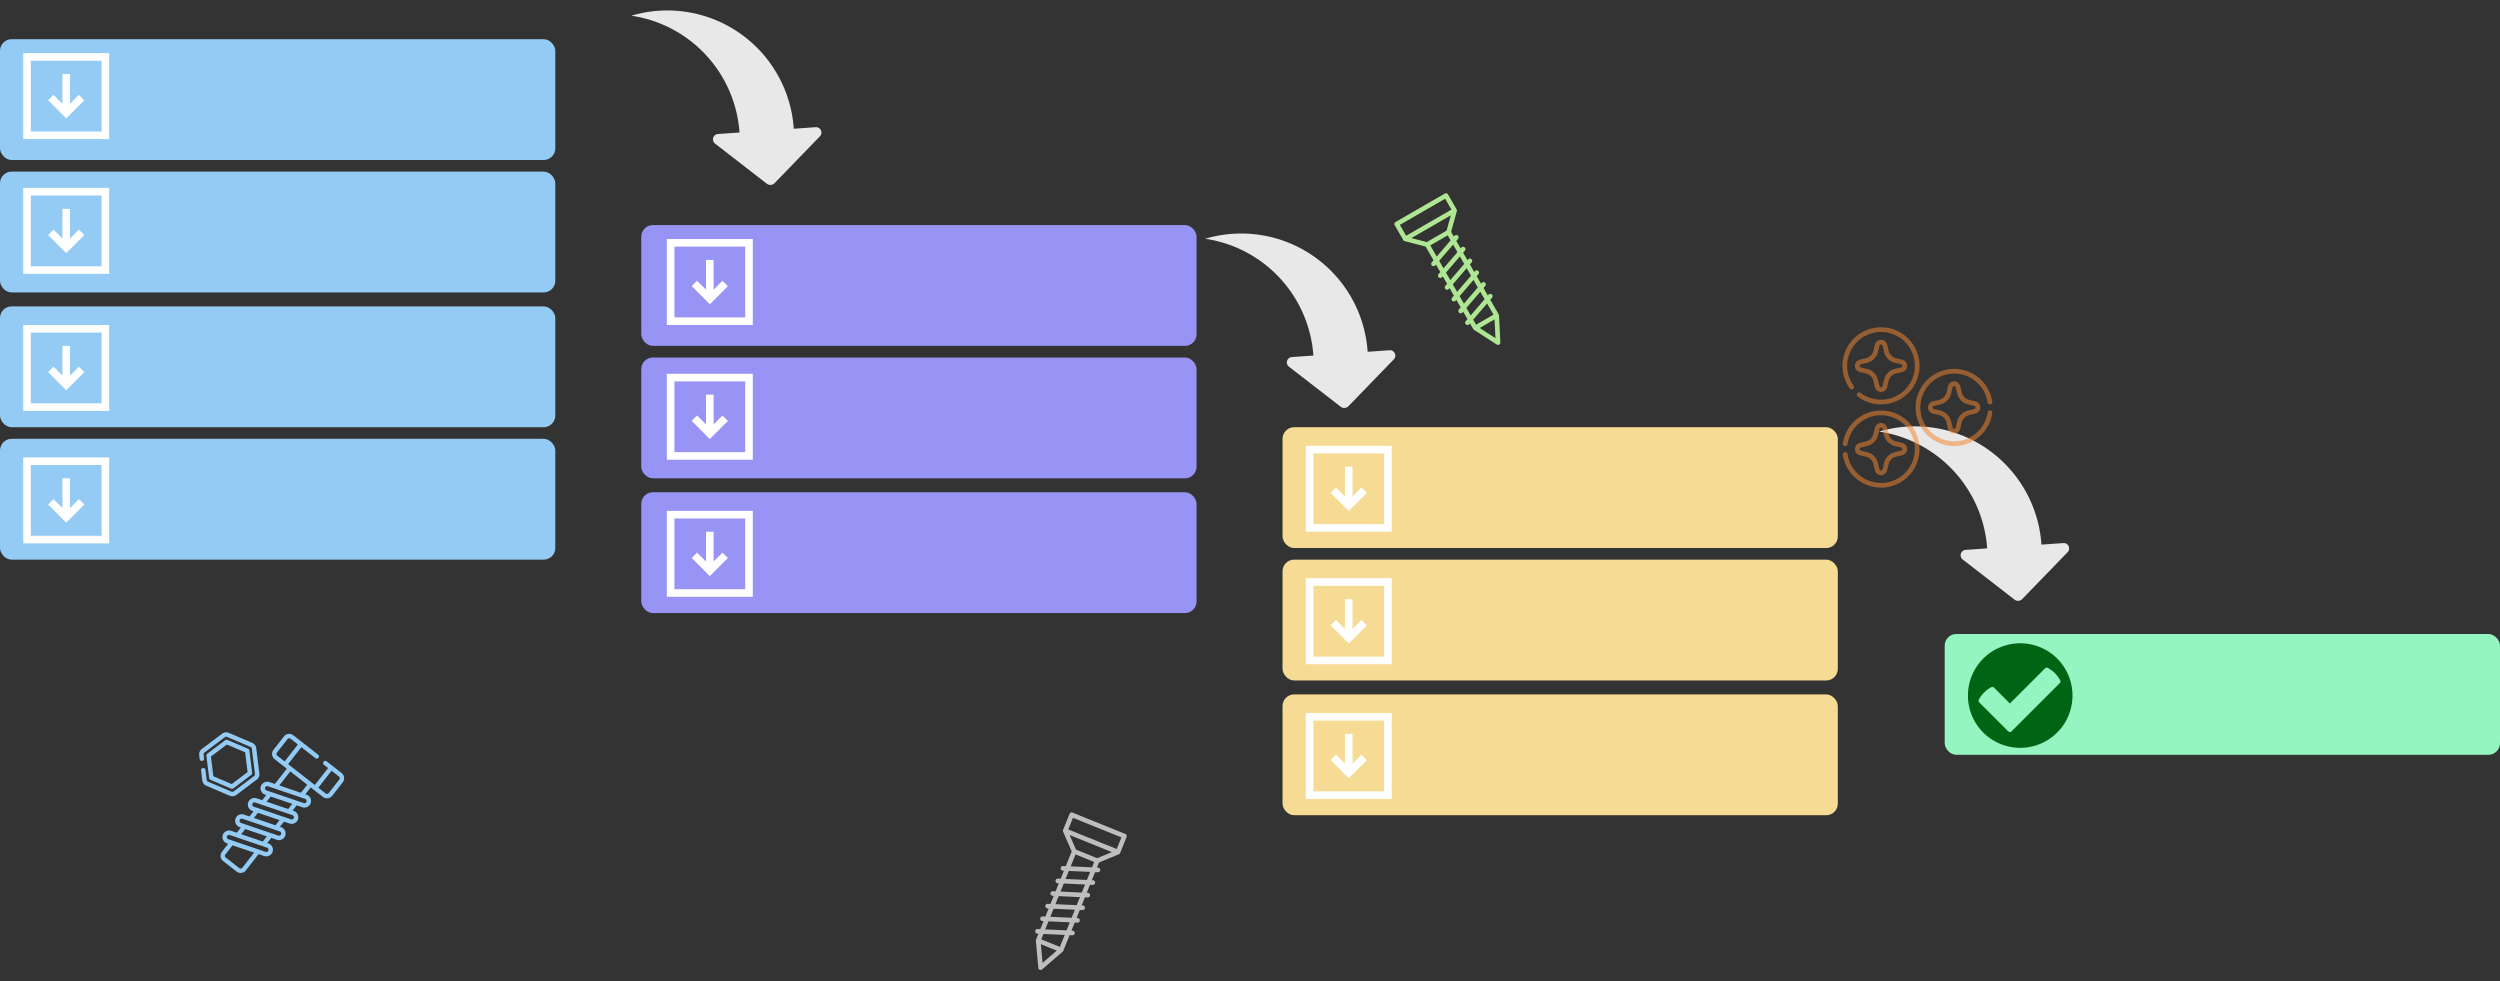
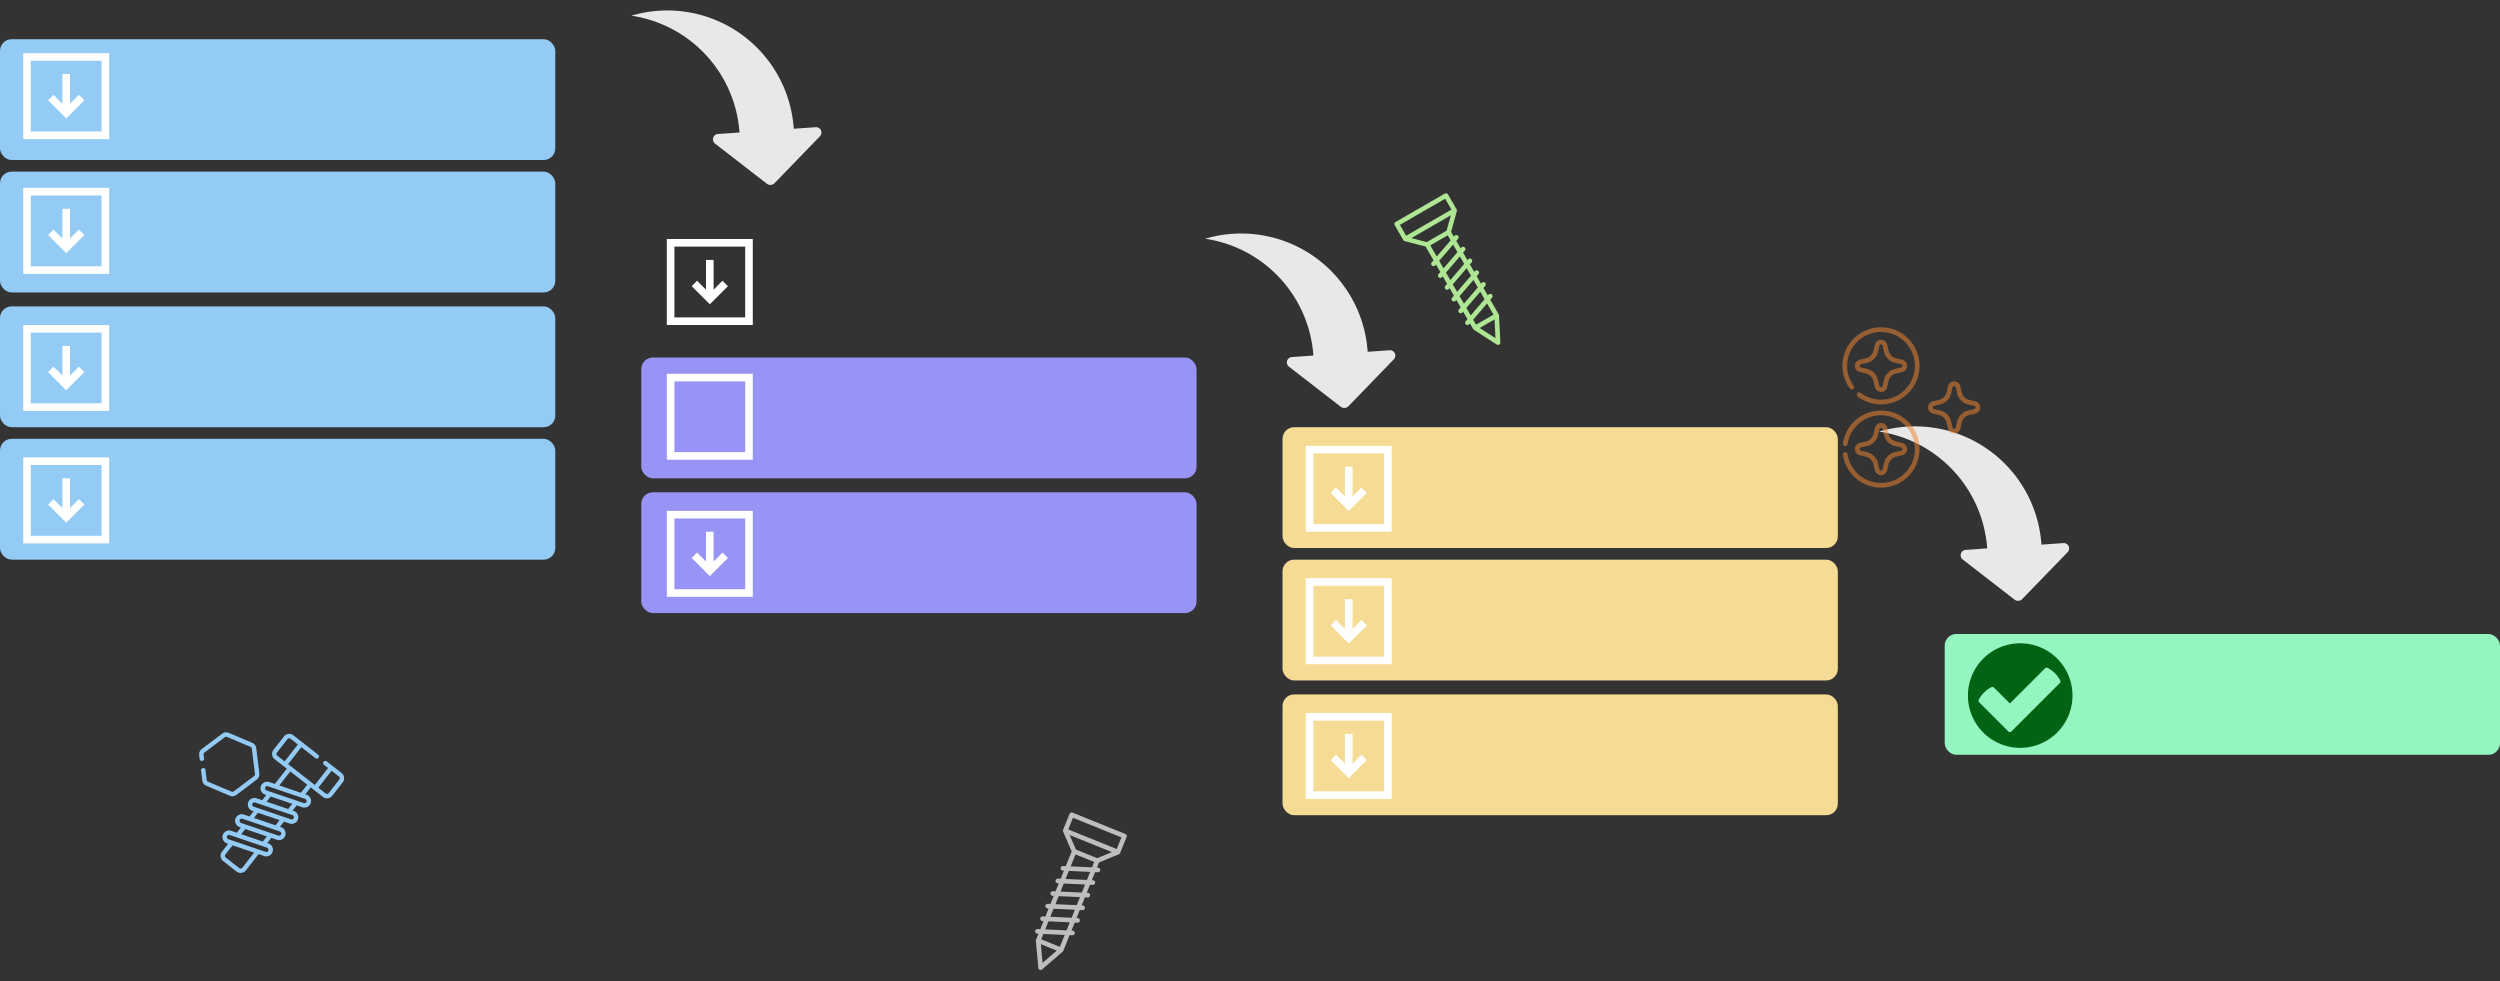
<svg xmlns="http://www.w3.org/2000/svg" width="1076" height="422.357" viewBox="0 0 1076 422.357">
  <rect x="0" y="0" width="1076" height="422.357" fill="#333333" stroke="none" />
  <g id="Group_2735" data-name="Group 2735" transform="translate(-422 -293.129)">
    <g id="Group_1696" data-name="Group 1696" transform="translate(42 -64)">
      <rect id="Rectangle_1112" data-name="Rectangle 1112" width="239" height="52" rx="5" transform="translate(380 374)" fill="#94cbf5" />
-       <rect id="Rectangle_1119" data-name="Rectangle 1119" width="239" height="52" rx="5" transform="translate(656 454)" fill="#9894f5" />
      <rect id="Rectangle_1123" data-name="Rectangle 1123" width="239" height="52" rx="5" transform="translate(932 541)" fill="#f5db94" />
      <rect id="Rectangle_1113" data-name="Rectangle 1113" width="239" height="52" rx="5" transform="translate(380 431)" fill="#94cbf5" />
      <rect id="Rectangle_1118" data-name="Rectangle 1118" width="239" height="52" rx="5" transform="translate(656 511)" fill="#9894f5" />
      <rect id="Rectangle_1122" data-name="Rectangle 1122" width="239" height="52" rx="5" transform="translate(932 598)" fill="#f5db94" />
      <rect id="Rectangle_1114" data-name="Rectangle 1114" width="239" height="52" rx="5" transform="translate(380 489)" fill="#94cbf5" />
      <rect id="Rectangle_1117" data-name="Rectangle 1117" width="239" height="52" rx="5" transform="translate(656 569)" fill="#9894f5" />
      <rect id="Rectangle_1121" data-name="Rectangle 1121" width="239" height="52" rx="5" transform="translate(932 656)" fill="#f5db94" />
      <rect id="Rectangle_1115" data-name="Rectangle 1115" width="239" height="52" rx="5" transform="translate(380 546)" fill="#94cbf5" />
      <rect id="Rectangle_1124" data-name="Rectangle 1124" width="239" height="52" rx="5" transform="translate(1217 630)" fill="#94f5c1" />
      <path id="np_redo-arrow_765049_000000" d="M77.82,22.024,59.047,1.115A2.312,2.312,0,0,0,55.08,2.837v9.348A54.517,54.517,0,0,0,1.681,78.5,54.651,54.651,0,0,1,55.064,35.585v9.179a2.312,2.312,0,0,0,3.967,1.722L77.8,25.468a2.5,2.5,0,0,0,.015-3.444Z" transform="matrix(0.07, 0.998, -0.998, 0.07, 729.942, 356.713)" fill="#e8e8e8" />
      <path id="np_redo-arrow_765049_000000-2" data-name="np_redo-arrow_765049_000000" d="M77.82,22.024,59.047,1.115A2.312,2.312,0,0,0,55.08,2.837v9.348A54.517,54.517,0,0,0,1.681,78.5,54.651,54.651,0,0,1,55.064,35.585v9.179a2.312,2.312,0,0,0,3.967,1.722L77.8,25.468a2.5,2.5,0,0,0,.015-3.444Z" transform="matrix(0.07, 0.998, -0.998, 0.07, 976.942, 452.713)" fill="#e8e8e8" />
      <path id="np_redo-arrow_765049_000000-3" data-name="np_redo-arrow_765049_000000" d="M77.82,22.024,59.047,1.115A2.312,2.312,0,0,0,55.08,2.837v9.348A54.517,54.517,0,0,0,1.681,78.5,54.651,54.651,0,0,1,55.064,35.585v9.179a2.312,2.312,0,0,0,3.967,1.722L77.8,25.468a2.5,2.5,0,0,0,.015-3.444Z" transform="matrix(0.07, 0.998, -0.998, 0.07, 1266.942, 535.713)" fill="#e8e8e8" />
      <g id="np_under_1947989_000000" transform="translate(387.5 377.5)">
        <path id="Path_559" data-name="Path 559" d="M32.3,34.56,30,36.9l7.789,7.789L45.579,36.9,43.242,34.56l-3.817,3.855V25.6H36.154V38.415Z" transform="translate(-16.789 -14.105)" fill="#fff" />
        <path id="Path_560" data-name="Path 560" d="M39.5,2.5H2.5v37h37ZM5.771,36.229V5.771H36.227V36.228Z" fill="#fff" />
      </g>
      <g id="np_under_1947989_000000-2" data-name="np_under_1947989_000000" transform="translate(387.5 435.5)">
        <path id="Path_559-2" data-name="Path 559" d="M32.3,34.56,30,36.9l7.789,7.789L45.579,36.9,43.242,34.56l-3.817,3.855V25.6H36.154V38.415Z" transform="translate(-16.789 -14.105)" fill="#fff" />
-         <path id="Path_560-2" data-name="Path 560" d="M39.5,2.5H2.5v37h37ZM5.771,36.229V5.771H36.227V36.228Z" fill="#fff" />
+         <path id="Path_560-2" data-name="Path 560" d="M39.5,2.5H2.5v37h37ZM5.771,36.229V5.771H36.227V36.228" fill="#fff" />
      </g>
      <g id="np_under_1947989_000000-3" data-name="np_under_1947989_000000" transform="translate(387.5 494.5)">
        <path id="Path_559-3" data-name="Path 559" d="M32.3,34.56,30,36.9l7.789,7.789L45.579,36.9,43.242,34.56l-3.817,3.855V25.6H36.154V38.415Z" transform="translate(-16.789 -14.105)" fill="#fff" />
        <path id="Path_560-3" data-name="Path 560" d="M39.5,2.5H2.5v37h37ZM5.771,36.229V5.771H36.227V36.228Z" fill="#fff" />
      </g>
      <g id="np_under_1947989_000000-4" data-name="np_under_1947989_000000" transform="translate(387.5 551.5)">
        <path id="Path_559-4" data-name="Path 559" d="M32.3,34.56,30,36.9l7.789,7.789L45.579,36.9,43.242,34.56l-3.817,3.855V25.6H36.154V38.415Z" transform="translate(-16.789 -14.105)" fill="#fff" />
        <path id="Path_560-4" data-name="Path 560" d="M39.5,2.5H2.5v37h37ZM5.771,36.229V5.771H36.227V36.228Z" fill="#fff" />
      </g>
      <g id="np_under_1947989_000000-5" data-name="np_under_1947989_000000" transform="translate(664.5 574.5)">
        <path id="Path_559-5" data-name="Path 559" d="M32.3,34.56,30,36.9l7.789,7.789L45.579,36.9,43.242,34.56l-3.817,3.855V25.6H36.154V38.415Z" transform="translate(-16.789 -14.105)" fill="#fff" />
        <path id="Path_560-5" data-name="Path 560" d="M39.5,2.5H2.5v37h37ZM5.771,36.229V5.771H36.227V36.228Z" fill="#fff" />
      </g>
      <g id="np_under_1947989_000000-6" data-name="np_under_1947989_000000" transform="translate(664.5 515.5)">
-         <path id="Path_559-6" data-name="Path 559" d="M32.3,34.56,30,36.9l7.789,7.789L45.579,36.9,43.242,34.56l-3.817,3.855V25.6H36.154V38.415Z" transform="translate(-16.789 -14.105)" fill="#fff" />
        <path id="Path_560-6" data-name="Path 560" d="M39.5,2.5H2.5v37h37ZM5.771,36.229V5.771H36.227V36.228Z" fill="#fff" />
      </g>
      <g id="np_under_1947989_000000-7" data-name="np_under_1947989_000000" transform="translate(664.5 457.5)">
        <path id="Path_559-7" data-name="Path 559" d="M32.3,34.56,30,36.9l7.789,7.789L45.579,36.9,43.242,34.56l-3.817,3.855V25.6H36.154V38.415Z" transform="translate(-16.789 -14.105)" fill="#fff" />
        <path id="Path_560-7" data-name="Path 560" d="M39.5,2.5H2.5v37h37ZM5.771,36.229V5.771H36.227V36.228Z" fill="#fff" />
      </g>
      <g id="np_under_1947989_000000-8" data-name="np_under_1947989_000000" transform="translate(939.5 546.5)">
        <path id="Path_559-8" data-name="Path 559" d="M32.3,34.56,30,36.9l7.789,7.789L45.579,36.9,43.242,34.56l-3.817,3.855V25.6H36.154V38.415Z" transform="translate(-16.789 -14.105)" fill="#fff" />
        <path id="Path_560-8" data-name="Path 560" d="M39.5,2.5H2.5v37h37ZM5.771,36.229V5.771H36.227V36.228Z" fill="#fff" />
      </g>
      <g id="np_under_1947989_000000-9" data-name="np_under_1947989_000000" transform="translate(939.5 603.5)">
        <path id="Path_559-9" data-name="Path 559" d="M32.3,34.56,30,36.9l7.789,7.789L45.579,36.9,43.242,34.56l-3.817,3.855V25.6H36.154V38.415Z" transform="translate(-16.789 -14.105)" fill="#fff" />
        <path id="Path_560-9" data-name="Path 560" d="M39.5,2.5H2.5v37h37ZM5.771,36.229V5.771H36.227V36.228Z" fill="#fff" />
      </g>
      <g id="np_under_1947989_000000-10" data-name="np_under_1947989_000000" transform="translate(939.5 661.5)">
        <path id="Path_559-10" data-name="Path 559" d="M32.3,34.56,30,36.9l7.789,7.789L45.579,36.9,43.242,34.56l-3.817,3.855V25.6H36.154V38.415Z" transform="translate(-16.789 -14.105)" fill="#fff" />
        <path id="Path_560-10" data-name="Path 560" d="M39.5,2.5H2.5v37h37ZM5.771,36.229V5.771H36.227V36.228Z" fill="#fff" />
      </g>
      <path id="np_tick_2887134_000000" d="M27.5,5A22.5,22.5,0,1,0,50,27.5,22.471,22.471,0,0,0,27.5,5ZM23.752,42.91a.966.966,0,0,1-1.4,0L9.817,30.373a.976.976,0,0,1-.1-1.15,12.689,12.689,0,0,1,5.3-5.3.982.982,0,0,1,1.15.1l6.886,6.886L38.236,15.726a.976.976,0,0,1,1.15-.1,12.689,12.689,0,0,1,5.3,5.3.982.982,0,0,1-.1,1.15Z" transform="translate(1222 629)" fill="#006414" />
    </g>
    <path id="screw" d="M67.256,13.352c0-.008.005-.017.008-.026a.974.974,0,0,0,.05-.162,1,1,0,0,0,.02-.2V5.558a1,1,0,0,0-1-1H41.841a1,1,0,0,0-1,1v7.407a1,1,0,0,0,.02.2.972.972,0,0,0,.05.162c0,.009,0,.018.008.026a.983.983,0,0,0,.093.172c.005.008.013.014.018.022a1.018,1.018,0,0,0,.108.129v0l6.619,6.5V27l-1.1.386a1,1,0,1,0,.664,1.888l.435-.153v3.729l-1.1.386a1,1,0,0,0,.664,1.892l.435-.153V38.7l-1.1.386a1,1,0,1,0,.664,1.888l.435-.153v3.729l-1.1.386a1,1,0,1,0,.664,1.888l.435-.153V50.4l-1.1.386a1,1,0,1,0,.664,1.888l.435-.153v3.729l-1.1.386a1,1,0,1,0,.664,1.888l.435-.153v2.791a1,1,0,0,0,.026.22c0,.021.013.04.019.061a.981.981,0,0,0,.054.147c0,.01.006.02.011.029L53.2,72.013a1,1,0,0,0,1.781,0l5.331-10.391c0-.009.006-.019.011-.029a.979.979,0,0,0,.054-.147c.006-.021.014-.04.019-.061a1,1,0,0,0,.026-.22V53.926l1.1-.386a1,1,0,0,0-.664-1.888l-.435.153V48.076l1.1-.386a1,1,0,0,0-.664-1.888l-.435.153V42.226l1.1-.386a1,1,0,1,0-.664-1.888l-.435.153V36.372l1.1-.386a1,1,0,0,0-.664-1.888l-.435.153V30.521l1.1-.386a1,1,0,1,0-.664-1.888l-.435.153V24.671l1.1-.386a1,1,0,1,0-.664-1.888l-.435.153V20.177l6.616-6.5,0,0a1.017,1.017,0,0,0,.108-.129c.005-.007.013-.014.018-.022a.983.983,0,0,0,.093-.17ZM65.333,6.559v5.4H42.842v-5.4ZM44.289,13.966h19.6l-4.88,4.79H49.168Zm9.8,55.4-3.692-7.2H57.78Zm4.33-9.2h-8.66V57.672l8.66-3.041Zm0-7.658-8.66,3.042V51.821l8.66-3.042Zm0-5.851L49.757,49.7V45.97l8.66-3.042Zm0-5.851-8.66,3.042V40.118l8.66-3.042Zm0-5.851L49.757,38V34.268l8.66-3.043Zm0-5.851-8.66,3.043V28.417l8.66-3.042Zm-8.66-2.808V20.758h8.66v2.494Z" transform="translate(984.128 405.653) rotate(-30)" fill="#aee693" />
    <path id="screw-2" data-name="screw" d="M67.256,13.352c0-.008.005-.017.008-.026a.974.974,0,0,0,.05-.162,1,1,0,0,0,.02-.2V5.558a1,1,0,0,0-1-1H41.841a1,1,0,0,0-1,1v7.407a1,1,0,0,0,.02.2.972.972,0,0,0,.05.162c0,.009,0,.018.008.026a.983.983,0,0,0,.093.172c.005.008.013.014.018.022a1.018,1.018,0,0,0,.108.129v0l6.619,6.5V27l-1.1.386a1,1,0,1,0,.664,1.888l.435-.153v3.729l-1.1.386a1,1,0,0,0,.664,1.892l.435-.153V38.7l-1.1.386a1,1,0,1,0,.664,1.888l.435-.153v3.729l-1.1.386a1,1,0,1,0,.664,1.888l.435-.153V50.4l-1.1.386a1,1,0,1,0,.664,1.888l.435-.153v3.729l-1.1.386a1,1,0,1,0,.664,1.888l.435-.153v2.791a1,1,0,0,0,.026.22c0,.021.013.04.019.061a.981.981,0,0,0,.054.147c0,.01.006.02.011.029L53.2,72.013a1,1,0,0,0,1.781,0l5.331-10.391c0-.009.006-.019.011-.029a.979.979,0,0,0,.054-.147c.006-.021.014-.04.019-.061a1,1,0,0,0,.026-.22V53.926l1.1-.386a1,1,0,0,0-.664-1.888l-.435.153V48.076l1.1-.386a1,1,0,0,0-.664-1.888l-.435.153V42.226l1.1-.386a1,1,0,1,0-.664-1.888l-.435.153V36.372l1.1-.386a1,1,0,0,0-.664-1.888l-.435.153V30.521l1.1-.386a1,1,0,1,0-.664-1.888l-.435.153V24.671l1.1-.386a1,1,0,1,0-.664-1.888l-.435.153V20.177l6.616-6.5,0,0a1.017,1.017,0,0,0,.108-.129c.005-.007.013-.014.018-.022a.983.983,0,0,0,.093-.17ZM65.333,6.559v5.4H42.842v-5.4ZM44.289,13.966h19.6l-4.88,4.79H49.168Zm9.8,55.4-3.692-7.2H57.78Zm4.33-9.2h-8.66V57.672l8.66-3.041Zm0-7.658-8.66,3.042V51.821l8.66-3.042Zm0-5.851L49.757,49.7V45.97l8.66-3.042Zm0-5.851-8.66,3.042V40.118l8.66-3.042Zm0-5.851L49.757,38V34.268l8.66-3.043Zm0-5.851-8.66,3.043V28.417l8.66-3.042Zm-8.66-2.808V20.758h8.66v2.494Z" transform="translate(846.543 622.989) rotate(22)" fill="#bebebe" />
    <g id="nut" transform="translate(567.62 602.372) rotate(83)">
      <g id="Group_1698" data-name="Group 1698" transform="translate(3.969 0.638)">
        <g id="Group_1697" data-name="Group 1697" transform="translate(0 0)">
          <path id="Path_561" data-name="Path 561" d="M89.459,47.481l-6.294-6.294,1.1-2.29a2.854,2.854,0,1,0-5.142-2.48l-.238.494-2-2,1.1-2.289a2.854,2.854,0,1,0-5.142-2.48l-.238.494-2-2,1.1-2.29a2.855,2.855,0,0,0-4.589-3.259h0a2.844,2.844,0,0,0-.552.779l-.238.494-2-2,1.1-2.29A2.855,2.855,0,0,0,60.84,16.8a4.4,4.4,0,0,0-.79,1.273l-2.66-2.66L62.1,10.7a2.858,2.858,0,0,0,0-4.037l-5.2-5.2a2.881,2.881,0,0,0-4.037,0L47.1,7.218A.951.951,0,0,0,48.45,8.563L50.034,6.98l6.548,6.548L46.266,23.844,39.718,17.3l5.42-5.42a.951.951,0,1,0-1.346-1.345L34.2,20.121a2.881,2.881,0,0,0,0,4.037l5.2,5.2a2.884,2.884,0,0,0,4.037,0l4.71-4.71,5.886,5.886-1.1,2.29a2.854,2.854,0,1,0,5.142,2.48l.238-.494,2,2-1.1,2.289a2.854,2.854,0,0,0,3.512,3.935,2.834,2.834,0,0,0,1.63-1.455l.238-.494,2,2-1.1,2.289a2.854,2.854,0,1,0,5.142,2.48l.238-.494,2,2-1.1,2.29a2.854,2.854,0,1,0,5.142,2.48l.238-.494,3.067,3.067a2.881,2.881,0,0,0,4.037,0l5.2-5.2A2.881,2.881,0,0,0,89.459,47.481ZM42.095,28.015a.952.952,0,0,1-1.346,0l-5.2-5.2a.961.961,0,0,1,0-1.345l2.826-2.826,6.548,6.548ZM51.379,5.634l2.826-2.826a.96.96,0,0,1,1.345,0l5.2,5.2a.952.952,0,0,1,0,1.346l-2.826,2.826ZM49.5,23.306l6.548-6.548,3.13,3.13-4.262,8.835ZM56.36,34.481a.952.952,0,0,1-1.714-.827L62,18.4a.951.951,0,0,1,1.714.827ZM59.188,33l4.262-8.835,2,2L61.192,35Zm3.452,7.763a.951.951,0,0,1-1.714-.827l7.356-15.25A.951.951,0,0,1,70,25.511Zm2.828-1.483,4.262-8.835,2,2-4.262,8.835Zm3.452,7.763a.951.951,0,0,1-1.714-.827l7.356-15.25a.951.951,0,0,1,1.714.827Zm2.828-1.483,4.262-8.835,2,2-4.262,8.835ZM75.2,53.322a.951.951,0,0,1-1.714-.827l7.356-15.25a.951.951,0,0,1,1.714.827Zm12.913-3.149-5.2,5.2a.951.951,0,0,1-1.346,0l-3.537-3.537L82.29,43l5.824,5.824a.952.952,0,0,1,0,1.345Z" transform="translate(-33.376 -0.638)" fill="#94cbf5" />
        </g>
      </g>
      <g id="Group_1700" data-name="Group 1700" transform="translate(0.001 36.625)">
        <g id="Group_1699" data-name="Group 1699" transform="translate(0)">
          <path id="Path_562" data-name="Path 562" d="M27.3,314.247l-5.493-9.515a2.862,2.862,0,0,0-2.472-1.427H8.347a2.863,2.863,0,0,0-2.472,1.427L.382,314.247a2.862,2.862,0,0,0,0,2.854l5.493,9.515a2.862,2.862,0,0,0,2.472,1.427H9.984a.951.951,0,1,0,0-1.9H8.347a.954.954,0,0,1-.824-.476L2.03,316.15a.954.954,0,0,1,0-.951l5.493-9.515a.954.954,0,0,1,.824-.476H19.334a.954.954,0,0,1,.824.476l5.493,9.515a.954.954,0,0,1,0,.951l-5.493,9.515a.954.954,0,0,1-.824.476H15.059a.951.951,0,1,0,0,1.9h4.275a2.863,2.863,0,0,0,2.472-1.427L27.3,317.1A2.862,2.862,0,0,0,27.3,314.247Z" transform="translate(-0.001 -303.305)" fill="#94cbf5" />
        </g>
      </g>
      <g id="Group_1702" data-name="Group 1702" transform="translate(3.221 39.67)">
        <g id="Group_1701" data-name="Group 1701">
-           <path id="Path_563" data-name="Path 563" d="M48.2,337.762l-4.834-8.373a.952.952,0,0,0-.824-.476H32.87a.952.952,0,0,0-.824.476l-4.834,8.373a.951.951,0,0,0,0,.951l4.834,8.373a.952.952,0,0,0,.824.476h9.668a.952.952,0,0,0,.824-.476l4.834-8.373A.951.951,0,0,0,48.2,337.762Zm-6.207,7.9H33.419l-4.285-7.421,4.285-7.421h8.569l4.285,7.421Z" transform="translate(-27.084 -328.913)" fill="#94cbf5" />
-         </g>
+           </g>
      </g>
    </g>
    <g id="screw3" transform="translate(1198.276 434)" opacity="0.524">
      <path id="Path_564" data-name="Path 564" d="M21.3,26.553a1.011,1.011,0,0,0,.223-1.412,14.565,14.565,0,1,1,3,3.061A1.011,1.011,0,0,0,23.3,29.814a16.441,16.441,0,0,0,10.011,3.361A16.588,16.588,0,1,0,19.887,26.33,1.011,1.011,0,0,0,21.3,26.553Z" fill="#f28631" />
      <path id="Path_565" data-name="Path 565" d="M61.19,54.24a4.344,4.344,0,0,1,3.239,3.239l.626,2.636a2.716,2.716,0,0,0,5.284,0l.626-2.636a4.344,4.344,0,0,1,3.24-3.24l2.636-.626a2.716,2.716,0,0,0,0-5.284L74.206,47.7a4.344,4.344,0,0,1-3.24-3.24l-.626-2.636a2.716,2.716,0,0,0-5.284,0l-.625,2.635a4.343,4.343,0,0,1-3.239,3.24l-2.637.626a2.716,2.716,0,0,0,0,5.285ZM59.021,50.3l2.637-.626a6.355,6.355,0,0,0,4.739-4.74l.625-2.635a.694.694,0,0,1,1.351,0L69,44.932a6.354,6.354,0,0,0,4.74,4.74l2.635.625a.694.694,0,0,1,0,1.351l-2.636.626A6.354,6.354,0,0,0,69,57.013l-.626,2.636a.694.694,0,0,1-1.351,0L66.4,57.012a6.355,6.355,0,0,0-4.739-4.739l-2.636-.626a.694.694,0,0,1,0-1.351Z" transform="translate(-34.386 -34.384)" fill="#f28631" />
      <path id="Path_566" data-name="Path 566" d="M34.38,265.83a16.591,16.591,0,0,0-16.41,14.161,1.011,1.011,0,0,0,2,.293,14.566,14.566,0,1,1,0,4.287,1.011,1.011,0,1,0-2,.3A16.588,16.588,0,1,0,34.38,265.83Z" transform="translate(-1.068 -230.005)" fill="#f28631" />
      <path id="Path_567" data-name="Path 567" d="M61.19,320.07a4.344,4.344,0,0,1,3.24,3.239l.626,2.636a2.716,2.716,0,0,0,5.284,0l.626-2.636a4.344,4.344,0,0,1,3.24-3.24l2.636-.626a2.716,2.716,0,0,0,0-5.284l-2.635-.625a4.344,4.344,0,0,1-3.24-3.24l-.626-2.636a2.716,2.716,0,0,0-5.284,0l-.625,2.635a4.343,4.343,0,0,1-3.239,3.24l-2.637.626a2.716,2.716,0,0,0,0,5.285Zm-2.169-3.943,2.637-.626a6.355,6.355,0,0,0,4.739-4.74l.625-2.635a.694.694,0,0,1,1.351,0L69,310.762a6.354,6.354,0,0,0,4.74,4.74l2.635.625a.694.694,0,0,1,0,1.351l-2.636.626a6.354,6.354,0,0,0-4.74,4.74l-.626,2.636a.694.694,0,0,1-1.351,0l-.626-2.637a6.355,6.355,0,0,0-4.74-4.739l-2.636-.625a.694.694,0,0,1,0-1.351Z" transform="translate(-34.386 -264.39)" fill="#f28631" />
-       <path id="Path_568" data-name="Path 568" d="M282.453,150.748a1.011,1.011,0,0,0-1.145.856,14.564,14.564,0,1,1-.012-4.287,1.011,1.011,0,0,0,2-.3,16.591,16.591,0,1,0,.013,4.877A1.011,1.011,0,0,0,282.453,150.748Z" transform="translate(-202.103 -115.003)" fill="#f28631" />
      <path id="Path_569" data-name="Path 569" d="M307.788,180.62a4.344,4.344,0,0,1-3.24-3.24l-.626-2.636a2.715,2.715,0,0,0-5.284,0l-.625,2.635a4.343,4.343,0,0,1-3.239,3.24l-2.637.626a2.716,2.716,0,0,0,0,5.285l2.636.626a4.344,4.344,0,0,1,3.24,3.239l.626,2.636a2.716,2.716,0,0,0,5.284,0l.626-2.636a4.344,4.344,0,0,1,3.239-3.24l2.636-.626a2.716,2.716,0,0,0,0-5.284Zm2.169,3.943-2.636.626a6.354,6.354,0,0,0-4.74,4.74l-.626,2.636a.694.694,0,0,1-1.351,0l-.626-2.636a6.354,6.354,0,0,0-4.739-4.739l-2.636-.626a.694.694,0,0,1,0-1.351l2.637-.626a6.355,6.355,0,0,0,4.739-4.74l.625-2.635a.694.694,0,0,1,1.351,0l.626,2.636a6.355,6.355,0,0,0,4.74,4.74l2.635.625a.694.694,0,0,1,0,1.351Z" transform="translate(-236.489 -149.387)" fill="#f28631" />
    </g>
  </g>
</svg>